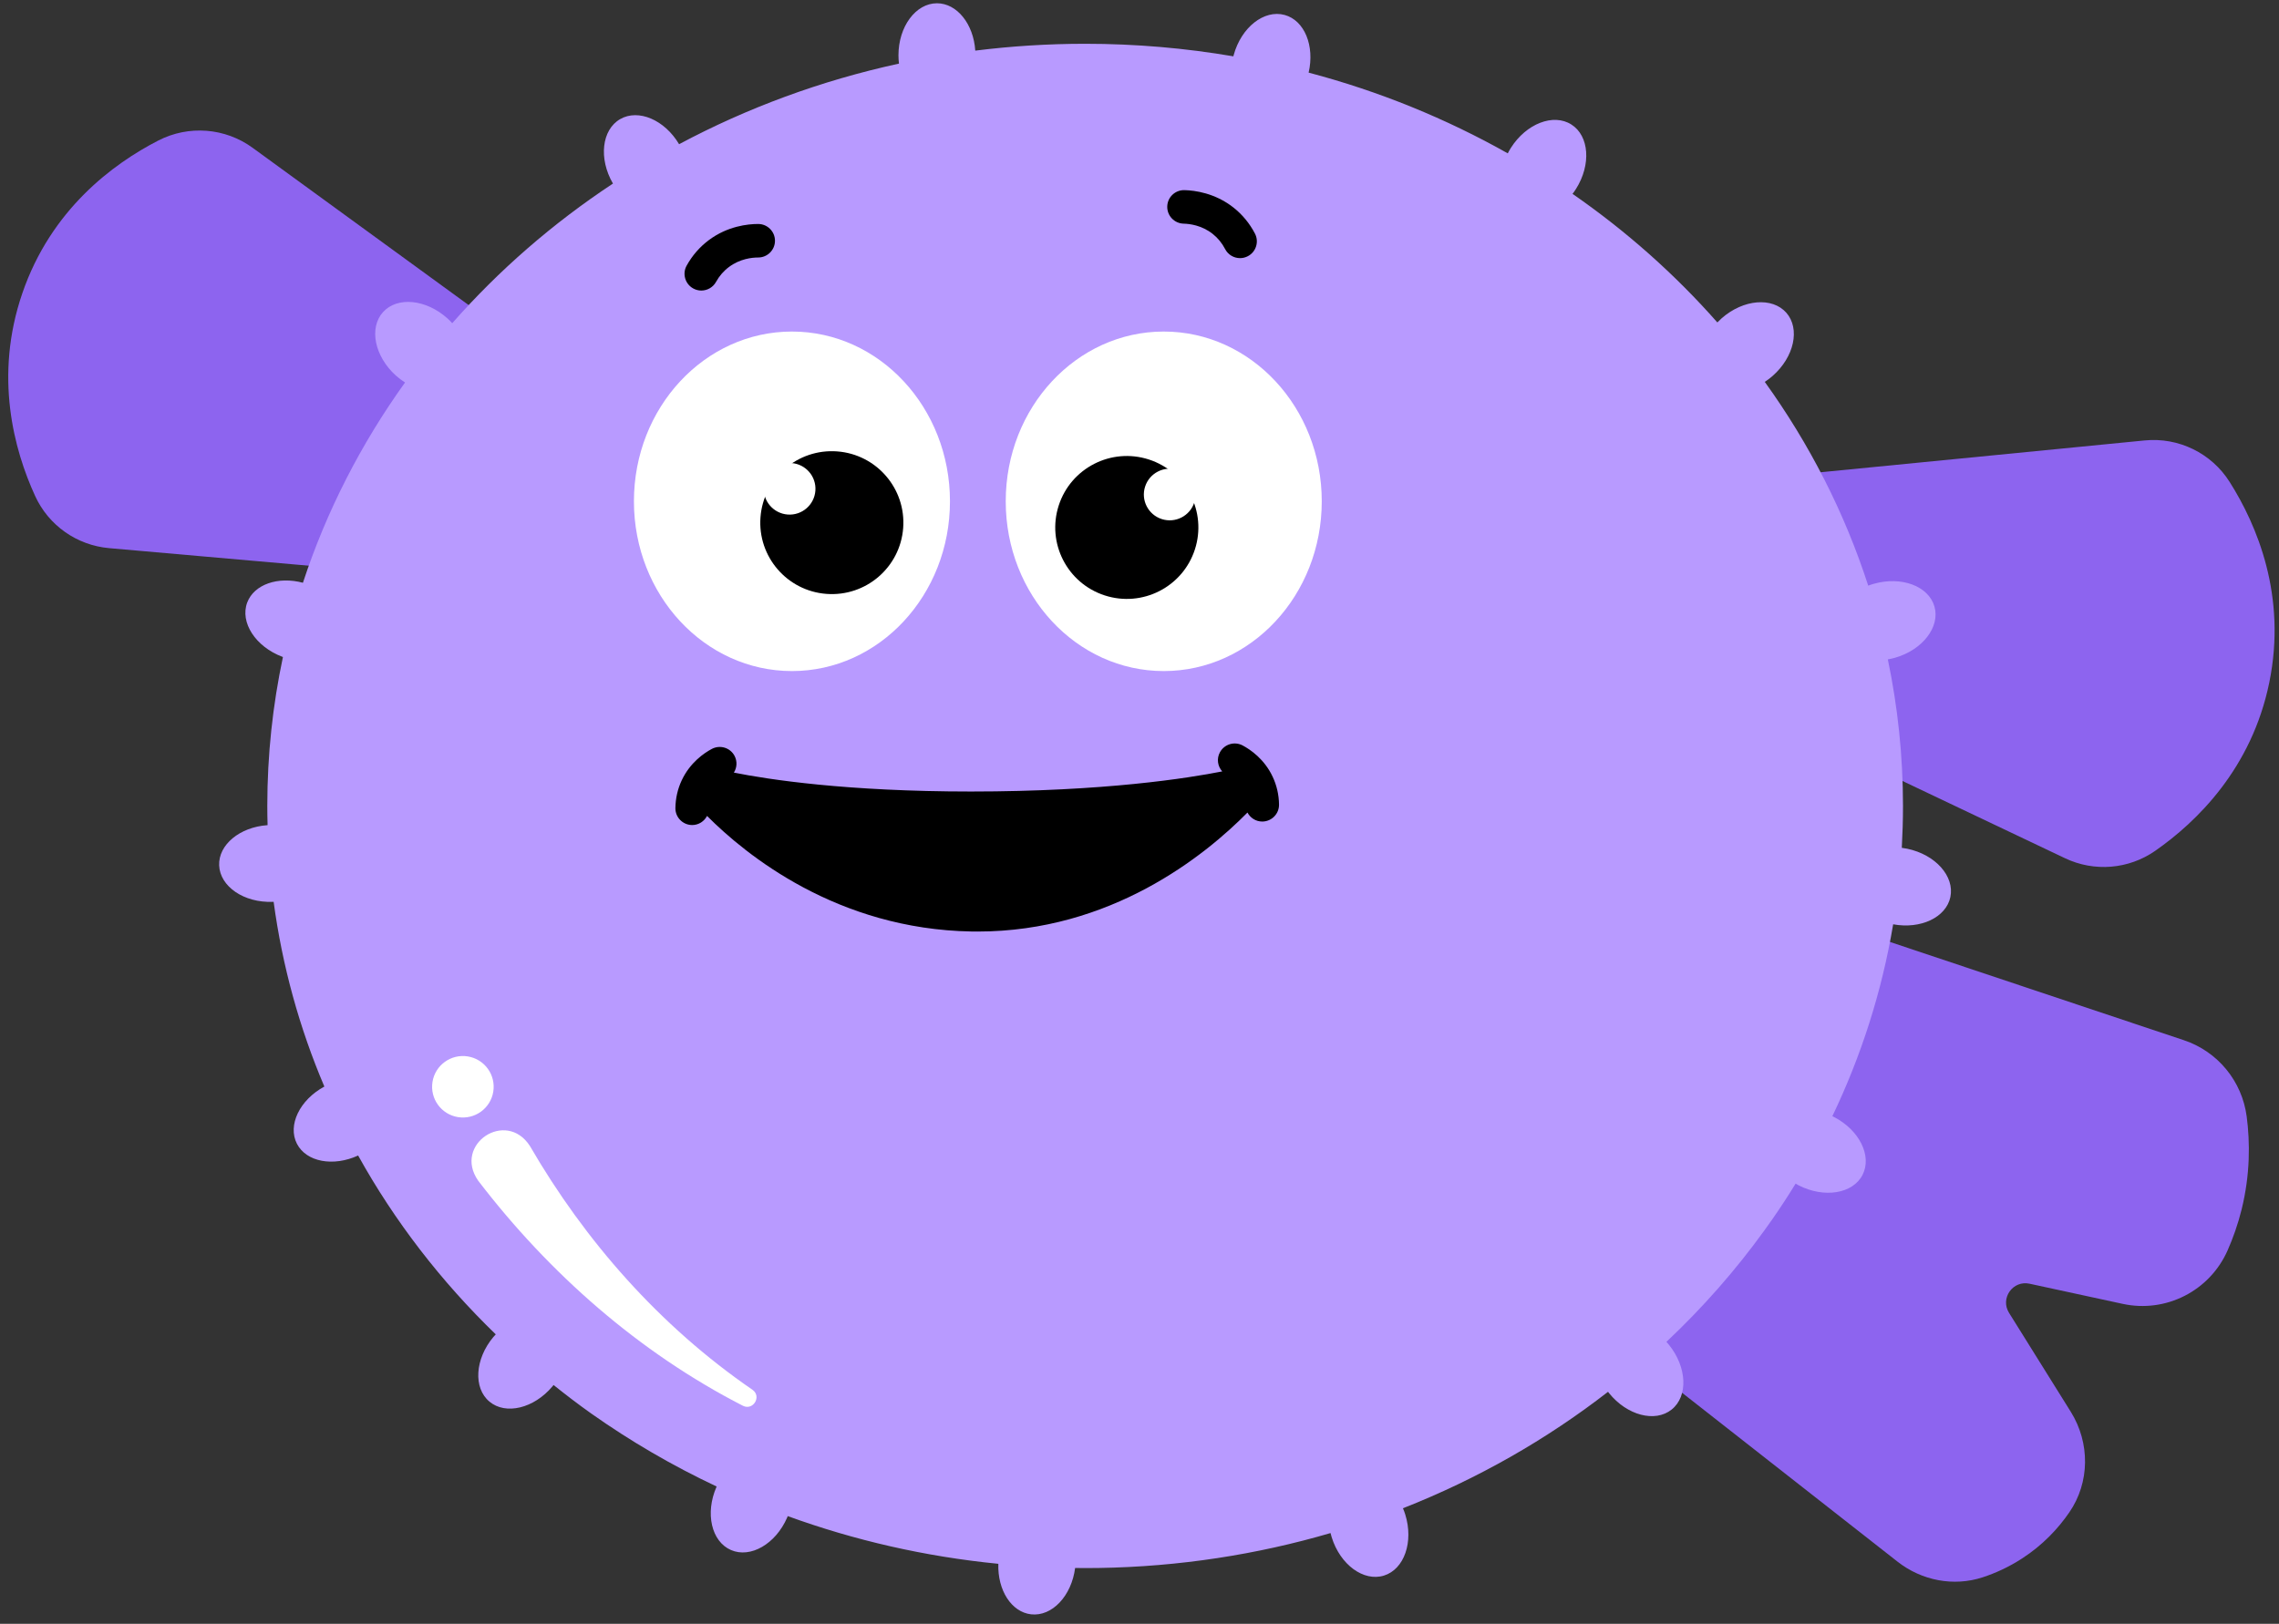
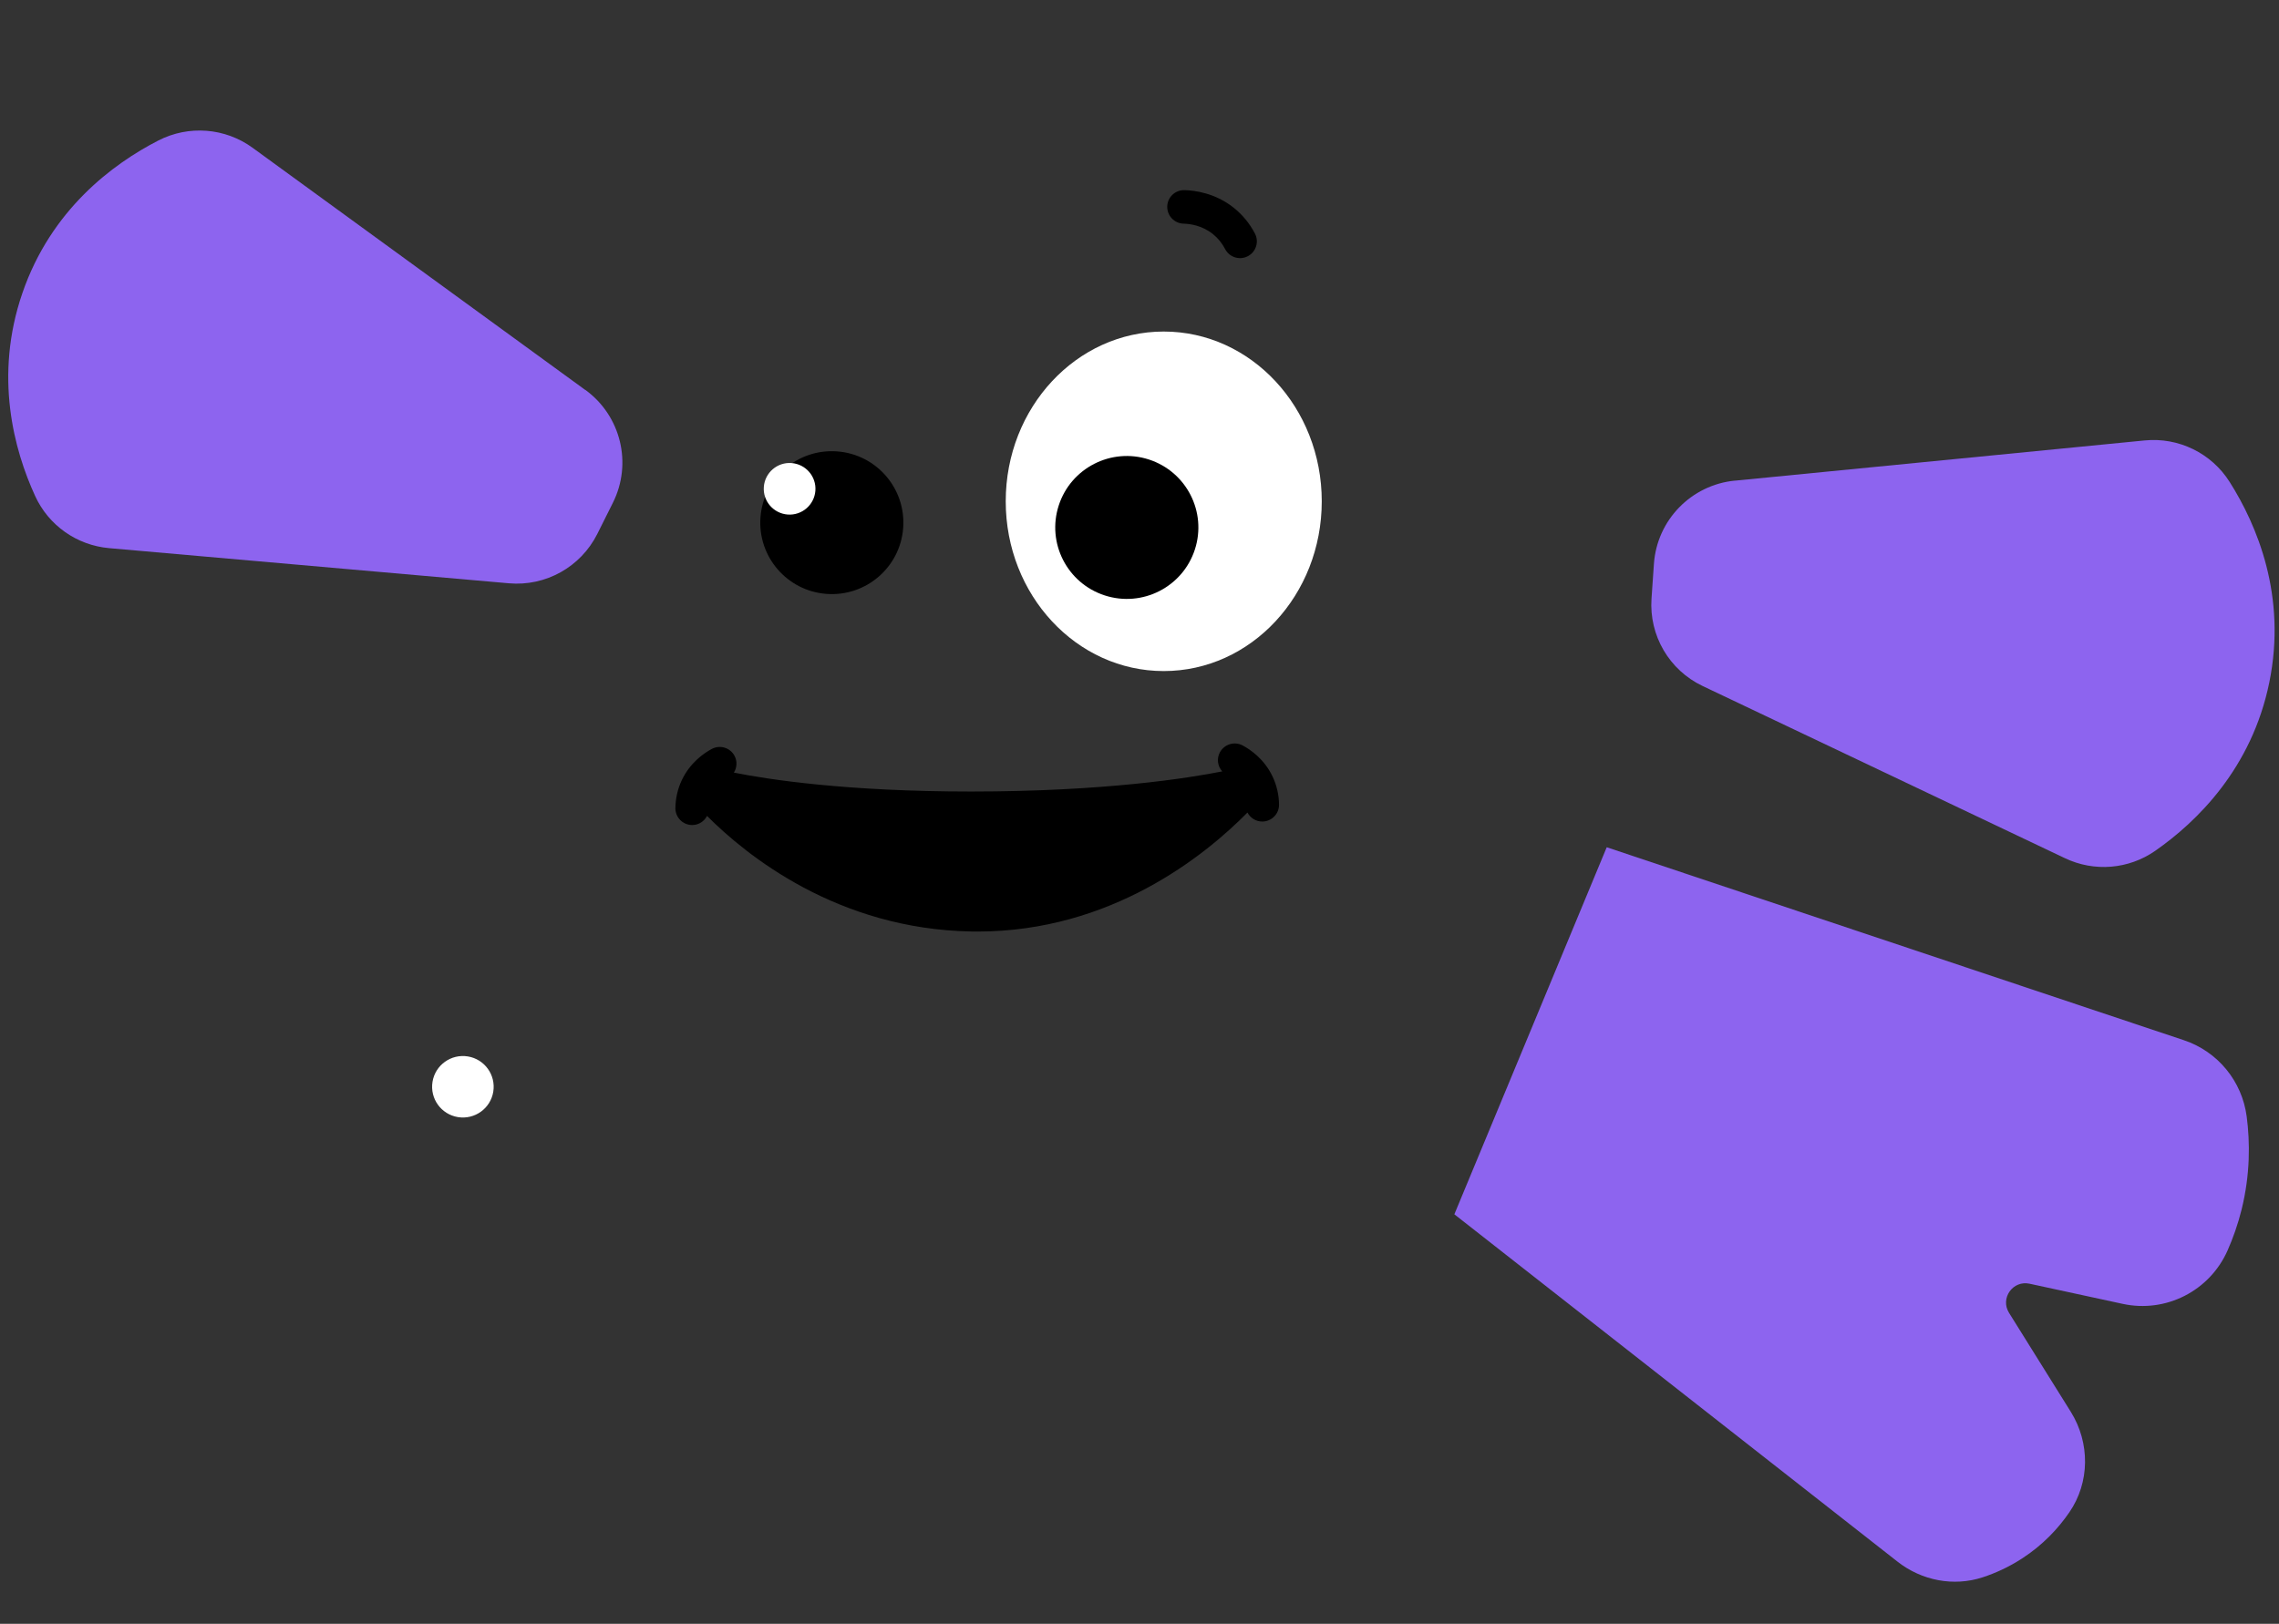
<svg xmlns="http://www.w3.org/2000/svg" width="181" height="129" viewBox="0 0 181 129" fill="none">
  <rect x="0" y="0" width="181" height="129" fill="#333333" stroke="none" />
  <g clip-path="url(#clip0_308_10980)">
    <path d="M46.489 30.984C37.68 24.57 28.874 18.156 20.064 11.742C17.878 10.148 14.98 9.927 12.573 11.163C8.954 13.024 4.056 16.657 1.779 23.28C-0.499 29.904 1.124 35.77 2.792 39.407C3.862 41.743 6.105 43.322 8.669 43.547C19.249 44.479 29.834 45.407 40.414 46.339C43.34 46.598 46.124 45.042 47.438 42.417C47.849 41.591 48.264 40.769 48.675 39.944C50.237 36.824 49.315 33.031 46.493 30.977L46.489 30.984Z" fill="#8D64EF" />
    <path d="M137.788 38.186C148.635 37.121 159.482 36.056 170.333 34.99C173.026 34.724 175.639 36.002 177.082 38.289C179.257 41.728 181.63 47.34 180.232 54.203C178.834 61.066 174.454 65.3 171.171 67.591C169.061 69.063 166.326 69.287 164.003 68.18C154.409 63.619 144.819 59.061 135.224 54.499C132.574 53.24 130.963 50.49 131.164 47.56C131.229 46.64 131.29 45.723 131.355 44.802C131.595 41.321 134.314 38.521 137.792 38.182L137.788 38.186Z" fill="#8D64EF" />
    <path d="M115.503 96.466C127.238 105.665 138.972 114.868 150.707 124.067C152.619 125.566 155.156 126.065 157.464 125.308C158.454 124.984 159.517 124.509 160.587 123.816C162.251 122.74 163.462 121.431 164.338 120.16C165.988 117.775 165.999 114.621 164.464 112.159C162.83 109.538 161.192 106.917 159.558 104.296C158.839 103.143 159.859 101.693 161.189 101.983C163.653 102.515 166.121 103.052 168.585 103.584C172.021 104.33 175.494 102.553 176.915 99.342C177.345 98.368 177.734 97.28 178.031 96.086C178.716 93.308 178.705 90.771 178.434 88.698C178.065 85.89 176.138 83.539 173.453 82.641C158.172 77.531 142.888 72.422 127.607 67.309C123.574 77.029 119.54 86.746 115.507 96.466H115.503Z" fill="#8D64EF" />
-     <path d="M21.252 65.551C21.237 65.045 21.229 64.536 21.229 64.026C21.229 59.978 21.659 56.021 22.471 52.194C22.459 52.19 22.448 52.186 22.436 52.183C20.296 51.38 19.043 49.447 19.633 47.868C20.178 46.419 22.094 45.772 24.059 46.297C25.933 40.59 28.683 35.242 32.168 30.387C31.916 30.227 31.673 30.041 31.436 29.832C29.741 28.298 29.288 26.042 30.423 24.791C31.558 23.539 33.851 23.771 35.546 25.304C35.679 25.422 35.801 25.548 35.916 25.677C39.614 21.47 43.91 17.733 48.682 14.583C48.682 14.58 48.678 14.576 48.675 14.572C47.532 12.594 47.791 10.307 49.254 9.463C50.701 8.63 52.784 9.52 53.934 11.456C59.32 8.58 65.189 6.404 71.397 5.053C71.371 4.836 71.356 4.62 71.356 4.395C71.356 2.113 72.727 0.26 74.414 0.26C76.01 0.26 77.32 1.915 77.457 4.022C80.31 3.665 83.22 3.478 86.179 3.478C90.201 3.478 94.135 3.821 97.956 4.475C97.963 4.441 97.971 4.403 97.982 4.369C98.588 2.166 100.397 0.743 102.027 1.188C103.604 1.618 104.427 3.642 103.932 5.769C109.549 7.252 114.859 9.425 119.749 12.183C119.825 12.034 119.905 11.89 119.997 11.745C121.223 9.816 123.371 8.987 124.796 9.889C126.224 10.794 126.384 13.088 125.161 15.017C125.078 15.15 124.986 15.28 124.891 15.401C129.157 18.357 133.023 21.789 136.393 25.616C136.504 25.502 136.622 25.388 136.744 25.278C138.465 23.771 140.758 23.581 141.874 24.848C142.986 26.119 142.495 28.367 140.777 29.87C140.579 30.045 140.373 30.197 140.16 30.338C143.71 35.268 146.498 40.712 148.375 46.525C148.516 46.472 148.661 46.423 148.813 46.381C151.011 45.753 153.171 46.56 153.635 48.184C154.1 49.805 152.691 51.631 150.493 52.259C150.306 52.312 150.12 52.35 149.933 52.384C150.722 56.151 151.137 60.043 151.137 64.026C151.137 65.144 151.102 66.251 151.042 67.355C151.186 67.374 151.331 67.397 151.476 67.427C153.715 67.895 155.246 69.615 154.9 71.266C154.561 72.882 152.542 73.834 150.356 73.43C149.461 78.776 147.819 83.889 145.527 88.675C145.565 88.694 145.599 88.709 145.637 88.728C147.671 89.77 148.695 91.832 147.926 93.335C147.157 94.838 144.879 95.207 142.845 94.165C142.765 94.123 142.689 94.077 142.609 94.031C142.023 94.99 141.406 95.933 140.762 96.858C140.556 97.155 140.347 97.448 140.133 97.741C137.841 100.921 135.232 103.885 132.348 106.601C132.417 106.677 132.489 106.757 132.554 106.841C133.986 108.621 134.085 110.919 132.767 111.977C131.45 113.034 129.221 112.449 127.789 110.672C127.763 110.638 127.74 110.603 127.713 110.569C122.834 114.355 117.353 117.489 111.423 119.822C111.492 119.981 111.553 120.145 111.606 120.316C112.284 122.496 111.526 124.672 109.911 125.171C108.296 125.669 106.441 124.307 105.764 122.127C105.729 122.017 105.699 121.903 105.672 121.792C99.841 123.5 93.659 124.467 87.249 124.566C86.895 124.566 86.537 124.573 86.179 124.573C85.912 124.573 85.65 124.569 85.387 124.566C85.101 126.791 83.551 128.435 81.891 128.248C80.321 128.07 79.217 126.316 79.289 124.235C73.447 123.66 67.836 122.363 62.561 120.445C62.546 120.487 62.531 120.529 62.512 120.571C61.598 122.663 59.602 123.816 58.052 123.139C56.502 122.462 55.987 120.221 56.901 118.129C56.905 118.117 56.913 118.106 56.917 118.094C53.401 116.439 50.069 114.495 46.957 112.296C45.932 111.57 44.938 110.809 43.963 110.029C43.933 110.067 43.906 110.105 43.876 110.139C42.409 111.889 40.166 112.433 38.871 111.349C37.576 110.265 37.717 107.967 39.183 106.217C39.244 106.145 39.309 106.076 39.374 106.008C35.036 101.808 31.341 97.025 28.443 91.798C26.466 92.707 24.326 92.312 23.583 90.866C22.825 89.394 23.8 87.381 25.761 86.32C23.788 81.682 22.421 76.759 21.732 71.642C21.705 71.642 21.682 71.646 21.656 71.646C19.37 71.73 17.47 70.429 17.405 68.743C17.344 67.107 19.047 65.707 21.237 65.555L21.252 65.551Z" fill="#B89AFF" />
    <path d="M39.176 86.731C39.393 85.399 38.49 84.144 37.157 83.927C35.824 83.71 34.567 84.612 34.35 85.943C34.133 87.275 35.036 88.53 36.369 88.747C37.702 88.964 38.959 88.062 39.176 86.731Z" fill="white" />
-     <path d="M37.973 93.792C43.617 101.168 50.758 107.453 59.004 111.68C59.816 112.087 60.516 110.938 59.762 110.409C52.396 105.353 46.447 98.566 42.086 91.041C40.193 88.104 35.973 90.912 37.973 93.792Z" fill="white" />
    <path d="M92.426 53.312C85.495 53.312 79.876 47.274 79.876 39.826C79.876 32.377 85.495 26.339 92.426 26.339C99.357 26.339 104.975 32.377 104.975 39.826C104.975 47.274 99.357 53.312 92.426 53.312Z" fill="white" />
    <path d="M87.741 47.303C84.755 46.337 83.119 43.136 84.086 40.154C85.054 37.172 88.258 35.537 91.244 36.504C94.229 37.47 95.866 40.67 94.898 43.653C93.931 46.635 90.727 48.27 87.741 47.303Z" fill="black" />
-     <path d="M92.266 41.237C91.187 40.888 90.596 39.731 90.946 38.654C91.295 37.577 92.453 36.986 93.531 37.335C94.61 37.684 95.201 38.841 94.852 39.918C94.502 40.995 93.345 41.586 92.266 41.237Z" fill="white" />
-     <path d="M62.897 53.312C55.966 53.312 50.347 47.274 50.347 39.826C50.347 32.377 55.966 26.339 62.897 26.339C69.828 26.339 75.447 32.377 75.447 39.826C75.447 47.274 69.828 53.312 62.897 53.312Z" fill="white" />
    <path d="M65.638 47.181C62.509 46.947 60.162 44.222 60.398 41.096C60.633 37.97 63.361 35.626 66.49 35.861C69.62 36.096 71.966 38.821 71.731 41.947C71.496 45.073 68.768 47.417 65.638 47.181Z" fill="black" />
    <path d="M62.557 40.876C61.427 40.791 60.579 39.807 60.664 38.678C60.749 37.548 61.735 36.702 62.865 36.787C63.996 36.872 64.843 37.856 64.758 38.985C64.673 40.115 63.688 40.961 62.557 40.876Z" fill="white" />
    <path d="M98.489 20.507C98.695 20.507 98.908 20.457 99.102 20.355C99.754 20.016 100.009 19.21 99.67 18.559C99.243 17.741 98.668 17.045 97.956 16.482C96.493 15.333 94.894 15.127 94.071 15.105C93.328 15.089 92.723 15.668 92.704 16.402C92.685 17.136 93.267 17.749 94.002 17.768C94.494 17.779 95.446 17.901 96.303 18.574C96.718 18.901 97.053 19.309 97.301 19.788C97.537 20.244 98.002 20.507 98.485 20.507H98.489Z" fill="black" />
-     <path d="M55.698 23.082C56.167 23.082 56.624 22.835 56.868 22.394C57.13 21.922 57.477 21.519 57.9 21.207C58.772 20.556 59.724 20.457 60.215 20.457C60.951 20.457 61.549 19.86 61.549 19.126C61.549 18.392 60.951 17.794 60.215 17.794C59.393 17.794 57.789 17.962 56.3 19.073C55.573 19.617 54.978 20.298 54.533 21.104C54.175 21.747 54.411 22.558 55.055 22.915C55.26 23.029 55.481 23.082 55.698 23.082Z" fill="black" />
    <path d="M54.144 61.99C54.806 60.579 55.922 59.822 56.532 59.498C57.183 59.152 57.991 59.396 58.337 60.046C58.569 60.484 58.531 60.99 58.284 61.378C61.041 61.93 67.242 62.881 77.118 62.881C87.725 62.881 94.41 61.812 97.072 61.283C96.706 60.88 96.611 60.275 96.885 59.769C97.232 59.122 98.039 58.875 98.691 59.221C99.3 59.544 100.42 60.301 101.079 61.713C101.402 62.401 101.57 63.143 101.581 63.916C101.593 64.65 101.002 65.255 100.267 65.266C100.26 65.266 100.252 65.266 100.248 65.266C99.738 65.266 99.296 64.973 99.075 64.551C95.686 67.986 88.236 74.005 77.636 74.005C77.476 74.005 77.316 74.005 77.156 74.001C66.503 73.818 59.251 67.933 56.155 64.821C55.934 65.247 55.488 65.544 54.974 65.544H54.955C54.22 65.532 53.63 64.927 53.641 64.193C53.653 63.421 53.82 62.679 54.144 61.99Z" fill="black" />
  </g>
  <defs>
    <clipPath id="clip0_308_10980">
      <rect width="180" height="128" fill="white" transform="matrix(-1 0 0 1 180.65 0.26)" />
    </clipPath>
  </defs>
</svg>